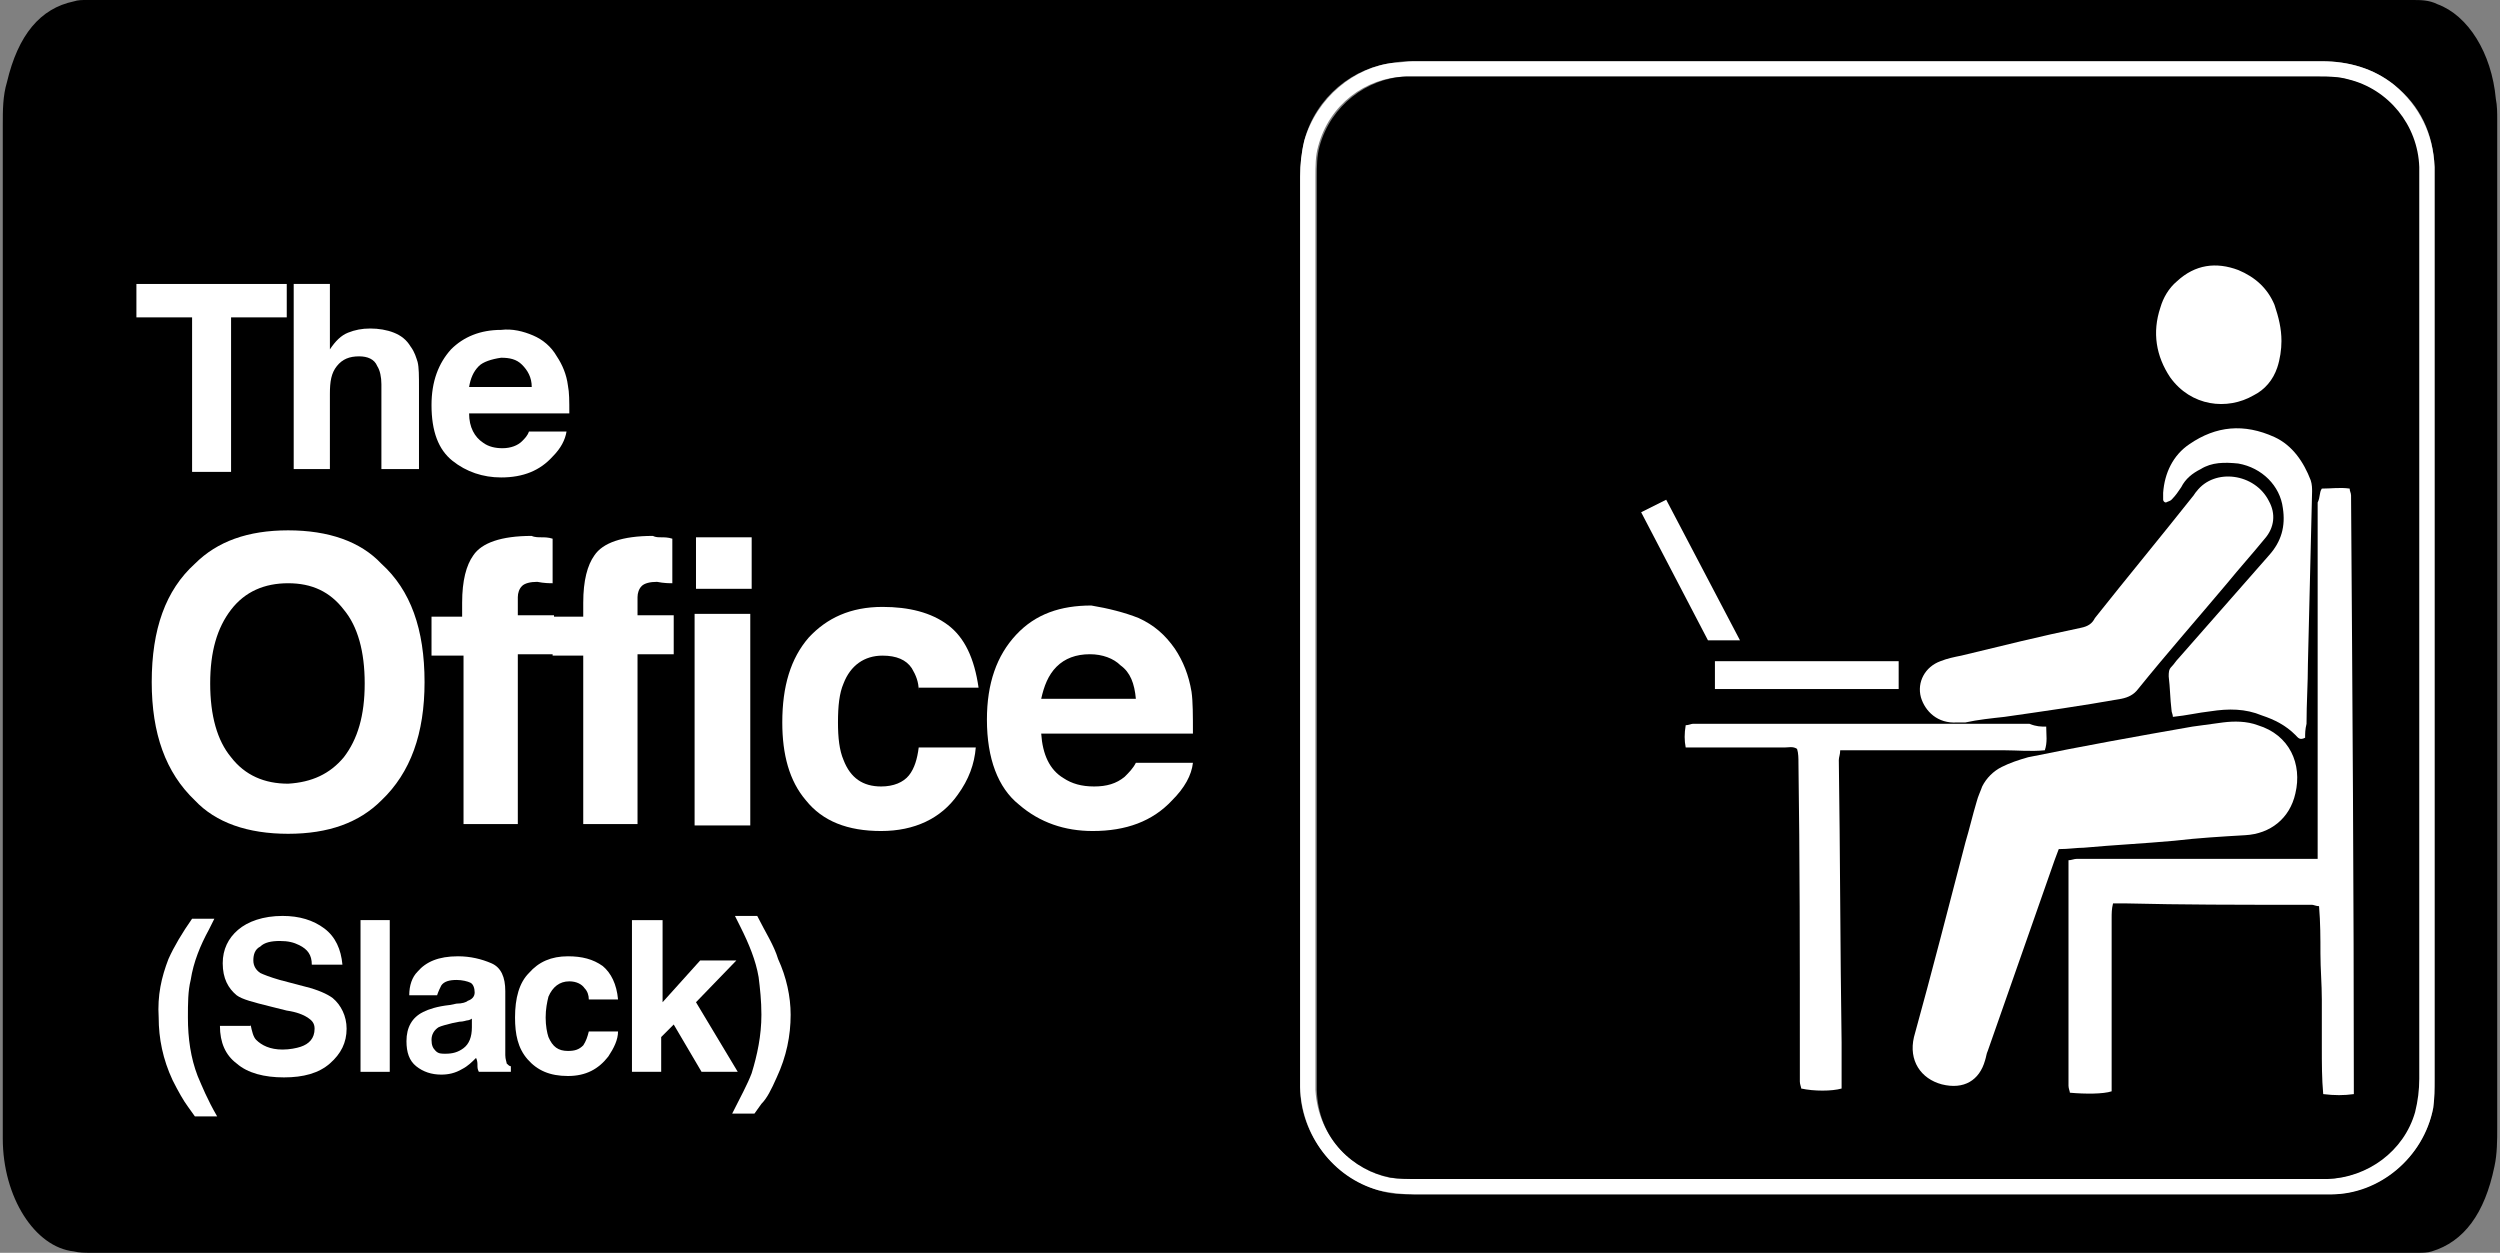
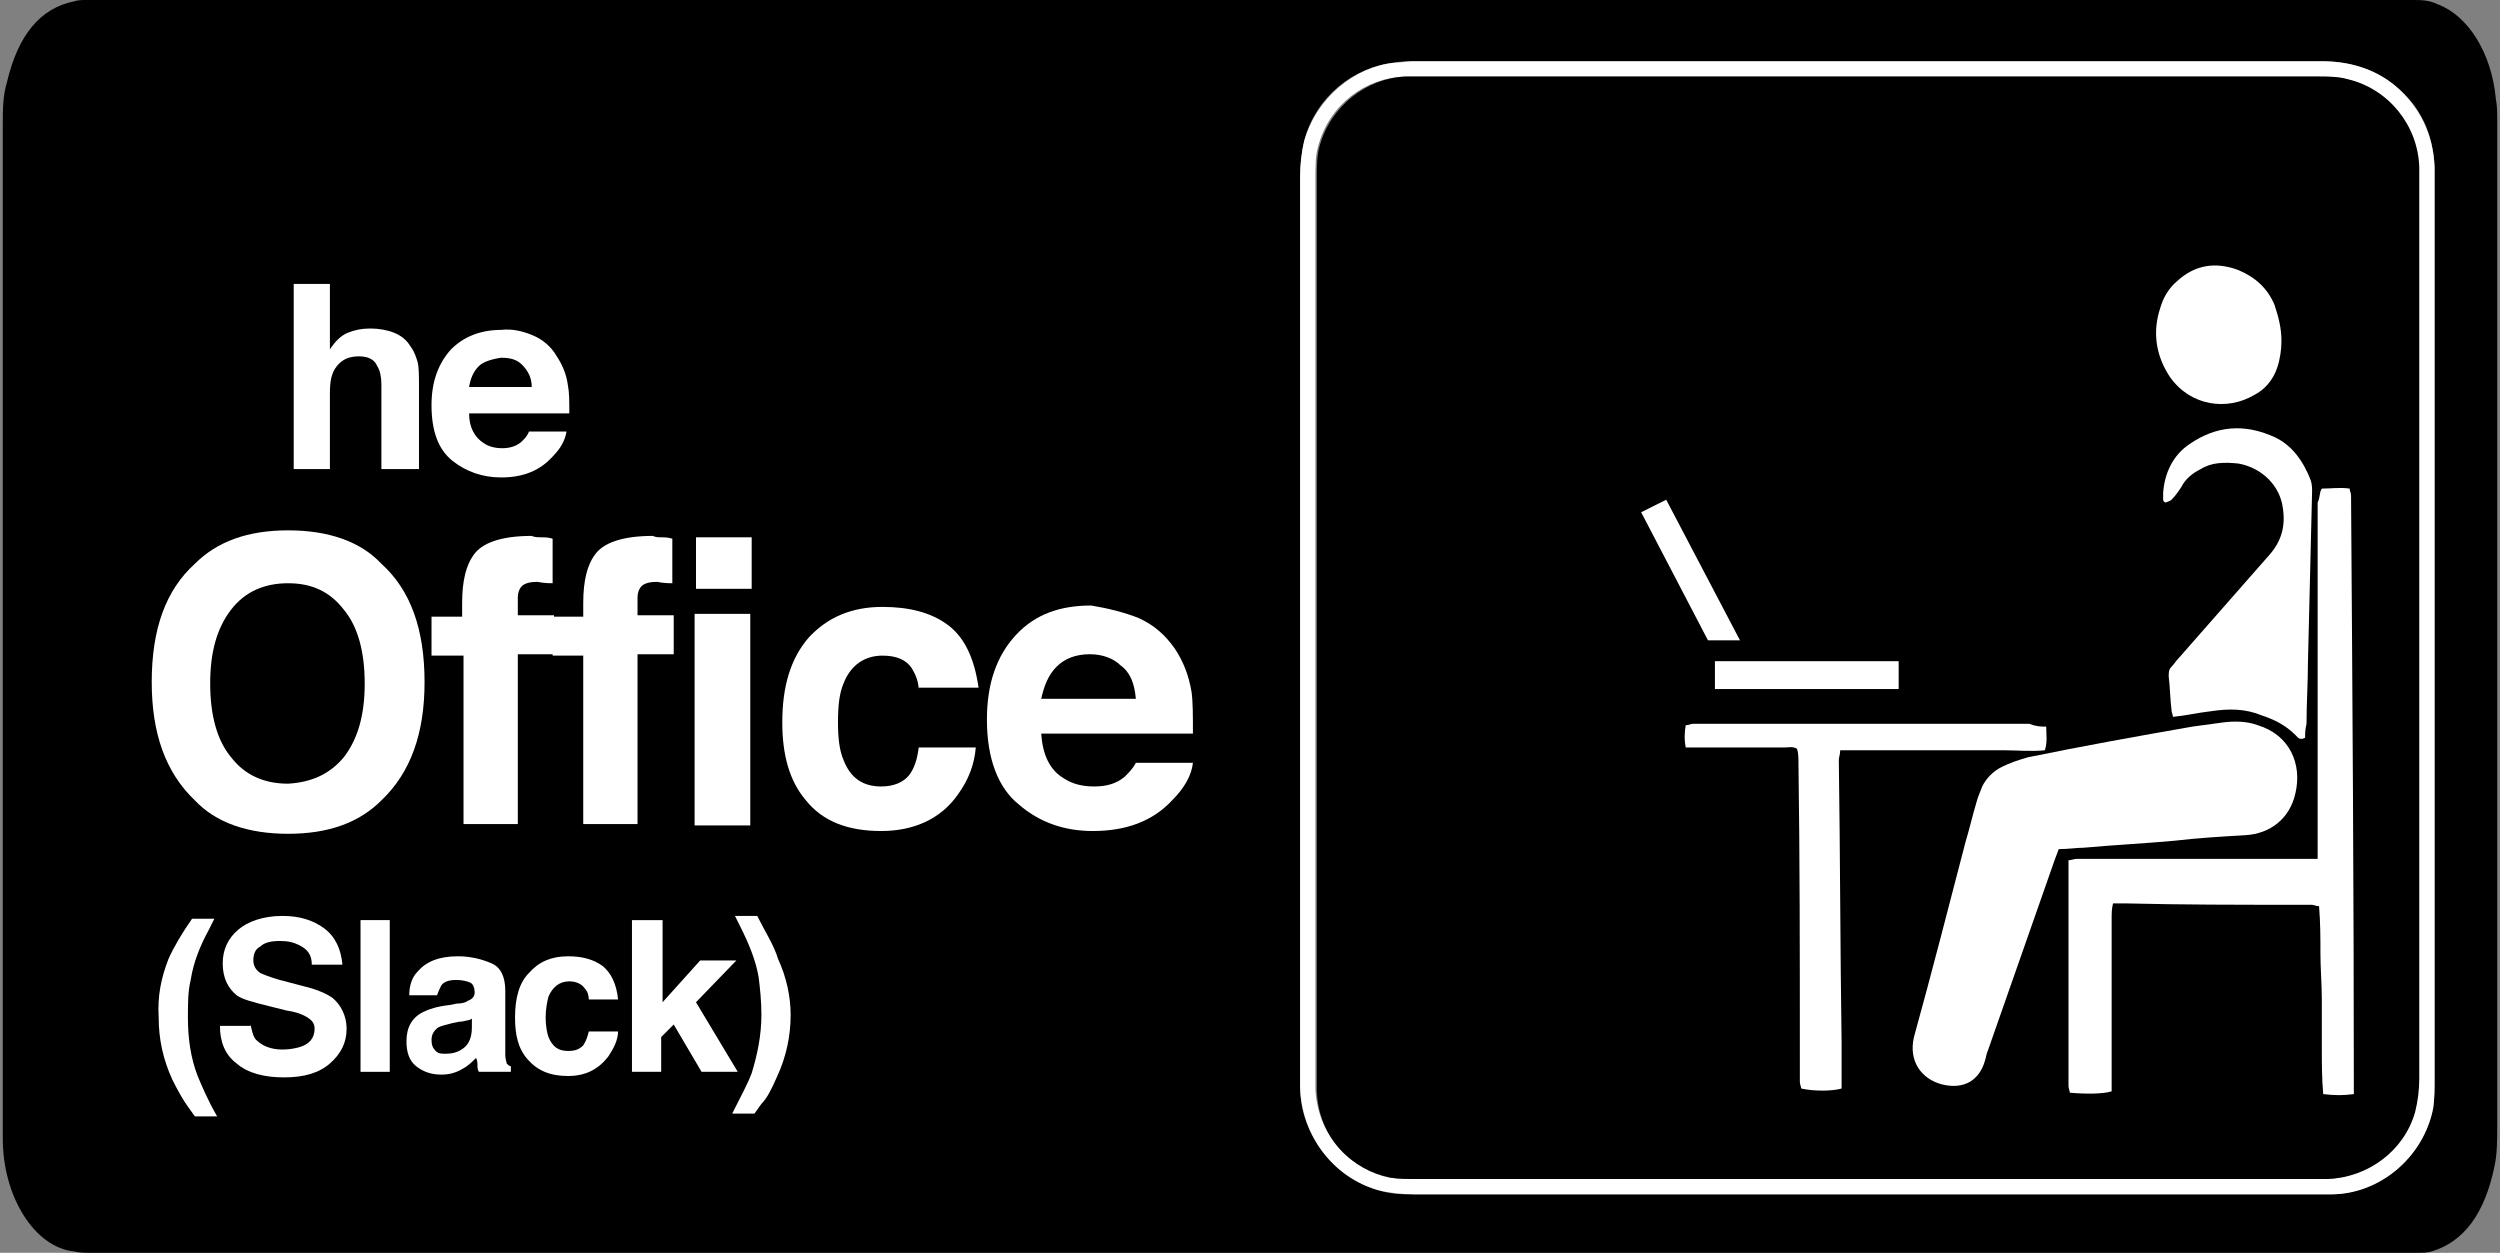
<svg xmlns="http://www.w3.org/2000/svg" version="1.1" id="Layer_1" x="0px" y="0px" viewBox="0 0 179.6 90" style="enable-background:new 0 0 179.6 90;" xml:space="preserve">
  <rect x="0" y="0" width="179.6" height="90" fill="#808080" stroke="none" />
  <style type="text/css">
	.st0{fill:#FFFFFF;}
</style>
  <g>
    <g>
      <g>
        <g>
          <path d="M89.8,90C62,90,34.3,90,6.5,90c-0.4,0-0.8,0-1.2-0.1c-2.8-0.3-5.1-3.9-5.1-8.1c0-0.3,0-0.6,0-0.9c0-24,0-47.9,0-71.9      c0-1.1,0-2.1,0.3-3.1c0.8-3.4,2.4-5.3,4.8-5.8C5.6,0,5.9,0,6.2,0c10.4,0,20.8,0,31.3,0c45.3,0,90.6,0,135.8,0      c0.6,0,1.2,0,1.8,0.3c2.2,0.8,3.9,3.5,4.2,6.8c0.1,0.5,0.1,1,0.1,1.5c0,0.2,0,0.3,0,0.5c0,24,0,47.9,0,71.9c0,0.9,0,1.9-0.2,2.8      c-0.7,3.4-2.2,5.4-4.5,6.1c-0.3,0.1-0.7,0.1-1,0.1c-0.2,0-0.5,0-0.7,0C145.3,90,117.5,90,89.8,90z M134.2,85.8      c10.7,0,21.5,0,32.2,0c0.4,0,0.7,0,1.1,0c3.4-0.1,6.6-2.6,7.3-6.2c0.1-0.7,0.1-1.4,0.1-2.1c0-21.6,0-43.1,0-64.7      c0-0.3,0-0.5,0-0.8c-0.1-2.4-1-4.4-2.9-5.9c-1.5-1.2-3.3-1.7-5.2-1.7c-21.8,0-43.5,0-65.3,0c-0.4,0-0.9,0-1.3,0.1      c-3,0.3-5.7,2.5-6.5,5.6c-0.2,0.9-0.3,1.7-0.3,2.6c0,21.6,0,43.2,0,64.8c0,0.2,0,0.4,0,0.6c0,3.4,2.4,6.4,5.6,7.4      c0.9,0.3,1.7,0.3,2.6,0.3C112.5,85.8,123.4,85.8,134.2,85.8z" />
          <path class="st0" d="M134.2,85.8c-10.9,0-21.7,0-32.6,0c-0.9,0-1.8-0.1-2.6-0.3c-3.2-0.9-5.5-3.9-5.6-7.4c0-0.2,0-0.4,0-0.6      c0-21.6,0-43.2,0-64.8c0-0.9,0.1-1.8,0.3-2.6c0.9-3.1,3.6-5.3,6.5-5.6c0.4,0,0.9-0.1,1.3-0.1c21.8,0,43.5,0,65.3,0      c1.9,0,3.7,0.5,5.2,1.7c1.8,1.5,2.8,3.5,2.9,5.9c0,0.3,0,0.5,0,0.8c0,21.6,0,43.1,0,64.7c0,0.7,0,1.4-0.1,2.1      c-0.7,3.6-3.9,6.2-7.3,6.2c-0.4,0-0.7,0-1.1,0C155.7,85.8,145,85.8,134.2,85.8z M134.2,5.5c-10.7,0-21.4,0-32.2,0      c-0.4,0-0.7,0-1.1,0c-2.8,0.1-5.4,2-6.2,5c-0.2,0.7-0.2,1.4-0.2,2.2c0,21.6,0,43.2,0,64.8c0,0.3,0,0.5,0,0.8      c0.2,3.5,2.8,5.8,5.3,6.3c0.6,0.1,1.3,0.1,1.9,0.1c21.5,0,43.1,0,64.6,0c0.3,0,0.5,0,0.8,0c2.9-0.1,5.4-2,6.3-4.8      c0.2-0.8,0.3-1.6,0.3-2.4c0-21.6,0-43.2,0-64.8c0-0.2,0-0.5,0-0.7c-0.1-3-2.2-5.6-5.1-6.3c-0.7-0.2-1.4-0.2-2.1-0.2      C155.8,5.5,145,5.5,134.2,5.5z" />
          <path d="M134.2,5.5c10.8,0,21.6,0,32.4,0c0.7,0,1.4,0,2.1,0.2c2.9,0.7,5,3.3,5.1,6.3c0,0.2,0,0.5,0,0.7c0,21.6,0,43.2,0,64.8      c0,0.8-0.1,1.6-0.3,2.4c-0.8,2.8-3.4,4.7-6.3,4.8c-0.3,0-0.5,0-0.8,0c-21.5,0-43.1,0-64.6,0c-0.6,0-1.3,0-1.9-0.1      c-2.6-0.5-5.2-2.7-5.3-6.3c0-0.3,0-0.5,0-0.8c0-21.6,0-43.2,0-64.8c0-0.7,0-1.5,0.2-2.2c0.8-2.9,3.4-4.9,6.2-5      c0.4,0,0.7,0,1.1,0C112.8,5.5,123.5,5.5,134.2,5.5z" />
        </g>
      </g>
      <path class="st0" d="M147.9,61c-0.1,0.3-0.2,0.5-0.3,0.8c-1.6,4.6-3.2,9.1-4.8,13.7c-0.1,0.2-0.1,0.4-0.2,0.7    c-0.4,1.4-1.5,2.1-3.1,1.7c-1.5-0.4-2.4-1.7-2-3.4c1.3-4.7,2.5-9.4,3.7-14c0.3-1,0.5-1.9,0.8-2.9c0.1-0.4,0.3-0.8,0.4-1.1    c0.3-0.6,0.8-1.1,1.4-1.4c0.6-0.3,1.2-0.5,1.9-0.7c3.9-0.8,7.8-1.5,11.8-2.2c0.7-0.1,1.5-0.2,2.2-0.3c0.8-0.1,1.7-0.1,2.5,0.2    c2.3,0.7,3.2,2.8,2.7,4.9c-0.4,1.8-1.8,2.9-3.6,3c-1.7,0.1-3.4,0.2-5.1,0.4c-2.2,0.2-4.3,0.3-6.5,0.5    C149.2,60.9,148.6,61,147.9,61z" />
      <path class="st0" d="M166.8,35.1c0.7,0,1.3-0.1,2,0c0,0.2,0.1,0.3,0.1,0.5c0.1,14.3,0.2,28.6,0.2,43c-0.7,0.1-1.4,0.1-2.2,0    c-0.1-1.1-0.1-2.2-0.1-3.4c0-1.1,0-2.3,0-3.4c0-1.1-0.1-2.2-0.1-3.3c0-1.1,0-2.2-0.1-3.4c-0.2,0-0.4-0.1-0.5-0.1    c-0.4,0-0.8,0-1.2,0c-4.1,0-8.1,0-12.2-0.1c-0.3,0-0.6,0-0.9,0c-0.1,0.4-0.1,0.7-0.1,1.1c0,3.8,0,7.6,0,11.5c0,0.3,0,0.6,0,0.9    c-0.6,0.2-1.9,0.2-3,0.1c0-0.1-0.1-0.3-0.1-0.5c0-0.2,0-0.4,0-0.6c0-4.9,0-9.7,0-14.6c0-0.3,0-0.6,0-1c0.2,0,0.4-0.1,0.6-0.1    c1.5,0,2.9,0,4.4,0c4,0,7.9,0,11.9,0c0.3,0,0.6,0,1,0c0-0.4,0-0.7,0-1c0-3.4,0-6.9,0-10.3c0-4.8,0-9.5,0-14.3    C166.7,35.7,166.6,35.4,166.8,35.1z" />
-       <path class="st0" d="M140.6,51.9c-1.4,0.1-2.3-0.8-2.6-1.8c-0.3-1.1,0.3-2.2,1.4-2.6c0.5-0.2,1-0.3,1.5-0.4c2.9-0.7,5.7-1.4,8.6-2    c0.5-0.1,0.8-0.3,1-0.7c2.3-2.9,4.7-5.8,7-8.7c0.1-0.1,0.2-0.3,0.3-0.4c1.3-1.7,4.2-1.3,5.2,0.7c0.5,0.9,0.4,1.9-0.3,2.7    c-0.9,1.1-1.8,2.1-2.7,3.2c-2.1,2.5-4.3,5-6.4,7.6c-0.3,0.4-0.7,0.6-1.2,0.7c-2.8,0.5-5.6,0.9-8.4,1.3c-0.9,0.1-1.9,0.2-2.8,0.4    C141,51.9,140.8,51.9,140.6,51.9z" />
      <path class="st0" d="M165.6,53c-0.4,0.2-0.5,0-0.7-0.2c-0.7-0.7-1.5-1.1-2.4-1.4c-1.2-0.5-2.4-0.5-3.7-0.3    c-0.9,0.1-1.7,0.3-2.7,0.4c0-0.2-0.1-0.3-0.1-0.5c-0.1-0.8-0.1-1.6-0.2-2.4c0-0.3,0-0.5,0.2-0.7c0.2-0.2,0.3-0.4,0.5-0.6    c2.2-2.5,4.3-4.9,6.5-7.4c0.9-1,1.2-2.1,1-3.4c-0.2-1.6-1.5-2.9-3.2-3.2c-1-0.1-1.9-0.1-2.7,0.4c-0.6,0.3-1.1,0.7-1.4,1.3    c-0.2,0.3-0.4,0.6-0.7,0.9c-0.1,0.1-0.2,0.1-0.4,0.2c-0.1,0-0.2-0.1-0.2-0.2c0-0.2,0-0.3,0-0.5c0.1-1.4,0.7-2.7,1.9-3.5    c1.9-1.3,3.9-1.5,6.1-0.5c1.3,0.6,2.1,1.8,2.6,3.1c0.1,0.3,0.1,0.6,0.1,0.8c-0.1,4.1-0.2,8.3-0.3,12.4c0,1.4-0.1,2.8-0.1,4.3    C165.6,52.4,165.6,52.7,165.6,53z" />
      <path class="st0" d="M147,52.2c0,0.6,0.1,1.1-0.1,1.7c-1,0.1-2,0-2.9,0c-1,0-2,0-3,0c-1,0-1.9,0-2.9,0c-1,0-2,0-3,0    c-1,0-1.9,0-2.9,0c0,0.3-0.1,0.5-0.1,0.7c0.1,6.8,0.1,13.6,0.2,20.3c0,0.9,0,1.8,0,2.7c0,0.2,0,0.4,0,0.6c-0.7,0.2-2,0.2-2.9,0    c0-0.1-0.1-0.3-0.1-0.5c0-0.7,0-1.5,0-2.2c0-6.9,0-13.8-0.1-20.7c0-0.3,0-0.7-0.1-1c-0.3-0.2-0.6-0.1-0.9-0.1c-2.1,0-4.2,0-6.2,0    c-0.3,0-0.6,0-0.9,0c-0.1-0.5-0.1-1,0-1.6c0.2,0,0.4-0.1,0.5-0.1c0.2,0,0.4,0,0.6,0c7.9,0,15.7,0,23.6,0    C146.3,52.2,146.6,52.2,147,52.2z" />
      <path class="st0" d="M163.9,24.5c0,0.6-0.1,1.3-0.3,1.9c-0.3,0.9-0.9,1.6-1.7,2c-1.9,1.1-4.5,0.8-6-1.3c-1-1.5-1.3-3.2-0.7-5    c0.2-0.7,0.6-1.4,1.2-1.9c1.3-1.2,2.8-1.4,4.4-0.8c1.2,0.5,2.1,1.3,2.6,2.5C163.7,22.8,163.9,23.6,163.9,24.5z" />
      <rect x="123.2" y="47.5" class="st0" width="13.2" height="2" />
      <polygon class="st0" points="122.7,46 117.9,36.8 119.7,35.9 125,46   " />
    </g>
    <g>
      <g>
-         <path class="st0" d="M20.6,20.4v2.4h-4v11.1h-2.8V22.8h-4v-2.4H20.6z" />
        <path class="st0" d="M28.3,23.9c0.5,0.2,0.9,0.5,1.2,1c0.3,0.4,0.4,0.8,0.5,1.1c0.1,0.4,0.1,1,0.1,1.9v5.8h-2.7v-6.1     c0-0.5-0.1-1-0.3-1.3c-0.2-0.5-0.7-0.7-1.3-0.7c-0.7,0-1.2,0.2-1.6,0.7s-0.5,1.1-0.5,2v5.4h-2.6V20.4h2.6v4.7     c0.4-0.6,0.8-1,1.3-1.2s1-0.3,1.6-0.3C27.2,23.6,27.8,23.7,28.3,23.9z" />
        <path class="st0" d="M38.3,24.1c0.7,0.3,1.3,0.8,1.7,1.5c0.4,0.6,0.7,1.3,0.8,2.1c0.1,0.5,0.1,1.1,0.1,2h-7.2c0,1,0.4,1.7,1,2.1     c0.4,0.3,0.9,0.4,1.4,0.4c0.6,0,1.1-0.2,1.4-0.5c0.2-0.2,0.4-0.4,0.5-0.7h2.7c-0.1,0.6-0.4,1.2-1,1.8c-0.9,1-2.1,1.5-3.7,1.5     c-1.3,0-2.5-0.4-3.5-1.2c-1-0.8-1.5-2.1-1.5-4c0-1.7,0.5-3,1.4-4c0.9-0.9,2.1-1.4,3.6-1.4C36.8,23.6,37.6,23.8,38.3,24.1z      M34.4,26.3c-0.4,0.4-0.6,0.9-0.7,1.5h4.5c0-0.7-0.3-1.2-0.7-1.6c-0.4-0.4-0.9-0.5-1.5-0.5C35.3,25.8,34.7,26,34.4,26.3z" />
        <path class="st0" d="M27.4,57.5c-1.6,1.6-3.8,2.4-6.7,2.4c-2.9,0-5.2-0.8-6.7-2.4c-2.1-2-3.1-4.8-3.1-8.5c0-3.8,1-6.6,3.1-8.5     c1.6-1.6,3.8-2.4,6.7-2.4c2.9,0,5.2,0.8,6.7,2.4c2.1,1.9,3.1,4.7,3.1,8.5C30.5,52.7,29.5,55.5,27.4,57.5z M24.7,54.4     c1-1.3,1.5-3,1.5-5.3c0-2.3-0.5-4.1-1.5-5.3c-1-1.3-2.3-1.9-4-1.9c-1.7,0-3.1,0.6-4.1,1.9c-1,1.3-1.5,3-1.5,5.3     c0,2.3,0.5,4.1,1.5,5.3c1,1.3,2.4,1.9,4.1,1.9C22.4,56.2,23.7,55.6,24.7,54.4z" />
        <path class="st0" d="M38.9,38.6c0.2,0,0.5,0,0.8,0.1v3.2c-0.2,0-0.6,0-1.1-0.1c-0.5,0-0.9,0.1-1.1,0.3c-0.2,0.2-0.3,0.5-0.3,0.8     s0,0.7,0,1.3h2.6v2.8h-2.6v12.2h-3.9V47.1H31v-2.8h2.2v-1c0-1.6,0.3-2.7,0.8-3.4c0.6-0.9,2-1.4,4.2-1.4     C38.4,38.6,38.7,38.6,38.9,38.6z" />
        <path class="st0" d="M47.5,38.6c0.2,0,0.5,0,0.8,0.1v3.2c-0.2,0-0.6,0-1.1-0.1c-0.5,0-0.9,0.1-1.1,0.3c-0.2,0.2-0.3,0.5-0.3,0.8     s0,0.7,0,1.3h2.6v2.8h-2.6v12.2h-3.9V47.1h-2.2v-2.8h2.2v-1c0-1.6,0.3-2.7,0.8-3.4c0.6-0.9,2-1.4,4.2-1.4     C47.1,38.6,47.3,38.6,47.5,38.6z" />
        <path class="st0" d="M54,42.3h-4v-3.7h4V42.3z M49.9,44.1h4v15.2h-4V44.1z" />
        <path class="st0" d="M66,49.6C66,49,65.8,48.5,65.5,48c-0.4-0.6-1.1-0.9-2.1-0.9c-1.3,0-2.3,0.7-2.8,2c-0.3,0.7-0.4,1.6-0.4,2.8     c0,1.1,0.1,2,0.4,2.7c0.5,1.3,1.4,1.9,2.7,1.9c0.9,0,1.6-0.3,2-0.8c0.4-0.5,0.6-1.2,0.7-2h4.1c-0.1,1.2-0.5,2.3-1.3,3.4     c-1.2,1.7-3.1,2.6-5.5,2.6c-2.4,0-4.2-0.7-5.4-2.2c-1.2-1.4-1.7-3.3-1.7-5.6c0-2.6,0.6-4.6,1.9-6.1c1.3-1.4,3-2.2,5.3-2.2     c1.9,0,3.5,0.4,4.7,1.3c1.2,0.9,1.9,2.4,2.2,4.5H66z" />
        <path class="st0" d="M81.8,44.4c1.1,0.5,1.9,1.2,2.6,2.2c0.6,0.9,1,1.9,1.2,3.1c0.1,0.7,0.1,1.7,0.1,3H74.8     c0.1,1.5,0.6,2.6,1.6,3.2c0.6,0.4,1.3,0.6,2.2,0.6c0.9,0,1.6-0.2,2.2-0.7c0.3-0.3,0.6-0.6,0.8-1h4.1c-0.1,0.9-0.6,1.8-1.5,2.7     c-1.4,1.5-3.3,2.2-5.7,2.2c-2,0-3.8-0.6-5.3-1.9c-1.5-1.2-2.3-3.3-2.3-6.1c0-2.6,0.7-4.6,2.1-6.1s3.2-2.1,5.4-2.1     C79.6,43.7,80.8,44,81.8,44.4z M75.9,47.9c-0.6,0.6-0.9,1.4-1.1,2.3h6.8c-0.1-1.1-0.4-1.9-1.1-2.4C80,47.3,79.2,47,78.3,47     C77.3,47,76.5,47.3,75.9,47.9z" />
        <path class="st0" d="M12.1,68.9c0.4-0.9,1-1.9,1.7-2.9h1.6L15,66.8c-0.6,1.1-1.1,2.3-1.3,3.6c-0.2,0.8-0.2,1.7-0.2,2.7     c0,1.5,0.2,2.9,0.7,4.2c0.3,0.7,0.7,1.7,1.4,2.9h-1.6l-0.5-0.7c-0.3-0.4-0.7-1.1-1.1-1.9c-0.7-1.5-1-3-1-4.5     C11.3,71.5,11.6,70.2,12.1,68.9z" />
        <path class="st0" d="M18,73.6c0.1,0.5,0.2,0.9,0.4,1.1c0.4,0.4,1,0.7,1.9,0.7c0.5,0,1-0.1,1.3-0.2c0.6-0.2,1-0.6,1-1.3     c0-0.4-0.2-0.6-0.5-0.8c-0.3-0.2-0.8-0.4-1.5-0.5l-1.2-0.3c-1.2-0.3-2-0.5-2.4-0.8C16.4,71,16,70.3,16,69.2c0-1,0.4-1.8,1.1-2.4     c0.7-0.6,1.8-1,3.2-1c1.2,0,2.2,0.3,3,0.9c0.8,0.6,1.2,1.5,1.3,2.6h-2.2c0-0.7-0.3-1.1-0.9-1.4c-0.4-0.2-0.8-0.3-1.4-0.3     c-0.6,0-1.1,0.1-1.4,0.4c-0.4,0.2-0.5,0.6-0.5,1c0,0.4,0.2,0.7,0.5,0.9c0.2,0.1,0.7,0.3,1.4,0.5l1.9,0.5c0.8,0.2,1.5,0.5,1.9,0.8     c0.6,0.5,1,1.3,1,2.2c0,1-0.4,1.8-1.2,2.5c-0.8,0.7-1.9,1-3.3,1c-1.4,0-2.6-0.3-3.4-1c-0.8-0.6-1.2-1.5-1.2-2.7H18z" />
        <path class="st0" d="M28,77h-2.1V66.1H28V77z" />
        <path class="st0" d="M32.8,72.1c0.4,0,0.7-0.1,0.8-0.2c0.3-0.1,0.5-0.3,0.5-0.6c0-0.3-0.1-0.6-0.3-0.7c-0.2-0.1-0.6-0.2-1-0.2     c-0.5,0-0.9,0.1-1.1,0.4c-0.1,0.2-0.2,0.4-0.3,0.7h-2c0-0.7,0.2-1.3,0.6-1.7c0.6-0.7,1.5-1.1,2.9-1.1c0.9,0,1.7,0.2,2.4,0.5     c0.7,0.3,1,1,1,2v3.7c0,0.3,0,0.6,0,0.9c0,0.3,0.1,0.5,0.1,0.6c0.1,0.1,0.2,0.2,0.3,0.2V77h-2.3c-0.1-0.2-0.1-0.3-0.1-0.5     c0-0.1,0-0.3-0.1-0.5c-0.3,0.3-0.6,0.6-1,0.8c-0.5,0.3-1,0.4-1.5,0.4c-0.7,0-1.3-0.2-1.8-0.6c-0.5-0.4-0.7-1-0.7-1.8     c0-1,0.4-1.7,1.2-2.1c0.4-0.2,1-0.4,1.9-0.5L32.8,72.1z M34,73.1c-0.1,0.1-0.3,0.2-0.4,0.2s-0.3,0.1-0.6,0.1l-0.5,0.1     c-0.4,0.1-0.8,0.2-1,0.3c-0.3,0.2-0.5,0.5-0.5,0.9c0,0.4,0.1,0.6,0.3,0.8s0.4,0.2,0.7,0.2c0.5,0,0.9-0.1,1.3-0.4     c0.4-0.3,0.6-0.8,0.6-1.5V73.1z" />
        <path class="st0" d="M42.3,71.8c0-0.3-0.1-0.6-0.3-0.8c-0.2-0.3-0.6-0.5-1.1-0.5c-0.7,0-1.2,0.4-1.5,1.1     c-0.1,0.4-0.2,0.9-0.2,1.5c0,0.6,0.1,1.1,0.2,1.4c0.3,0.7,0.7,1,1.4,1c0.5,0,0.8-0.1,1.1-0.4c0.2-0.3,0.3-0.6,0.4-1h2.1     c0,0.6-0.3,1.2-0.7,1.8c-0.7,0.9-1.6,1.4-2.9,1.4s-2.2-0.4-2.9-1.2s-0.9-1.8-0.9-3c0-1.4,0.3-2.5,1-3.2c0.7-0.8,1.6-1.2,2.8-1.2     c1,0,1.8,0.2,2.5,0.7c0.6,0.5,1,1.3,1.1,2.4H42.3z" />
        <path class="st0" d="M45.5,66.1h2.1V72l2.7-3h2.6l-2.9,3l3,5h-2.6l-2-3.4l-0.9,0.9V77h-2.1V66.1z" />
        <path class="st0" d="M55.9,68.9c0.6,1.3,0.9,2.7,0.9,4c0,1.5-0.3,3-1,4.5c-0.4,0.9-0.7,1.5-1.1,1.9L54.2,80h-1.6     c0.6-1.2,1.1-2.1,1.4-2.9c0.4-1.3,0.7-2.7,0.7-4.2c0-1-0.1-1.9-0.2-2.7c-0.2-1.2-0.7-2.4-1.3-3.6l-0.4-0.8h1.6     C55,67,55.6,67.9,55.9,68.9z" />
      </g>
    </g>
  </g>
</svg>